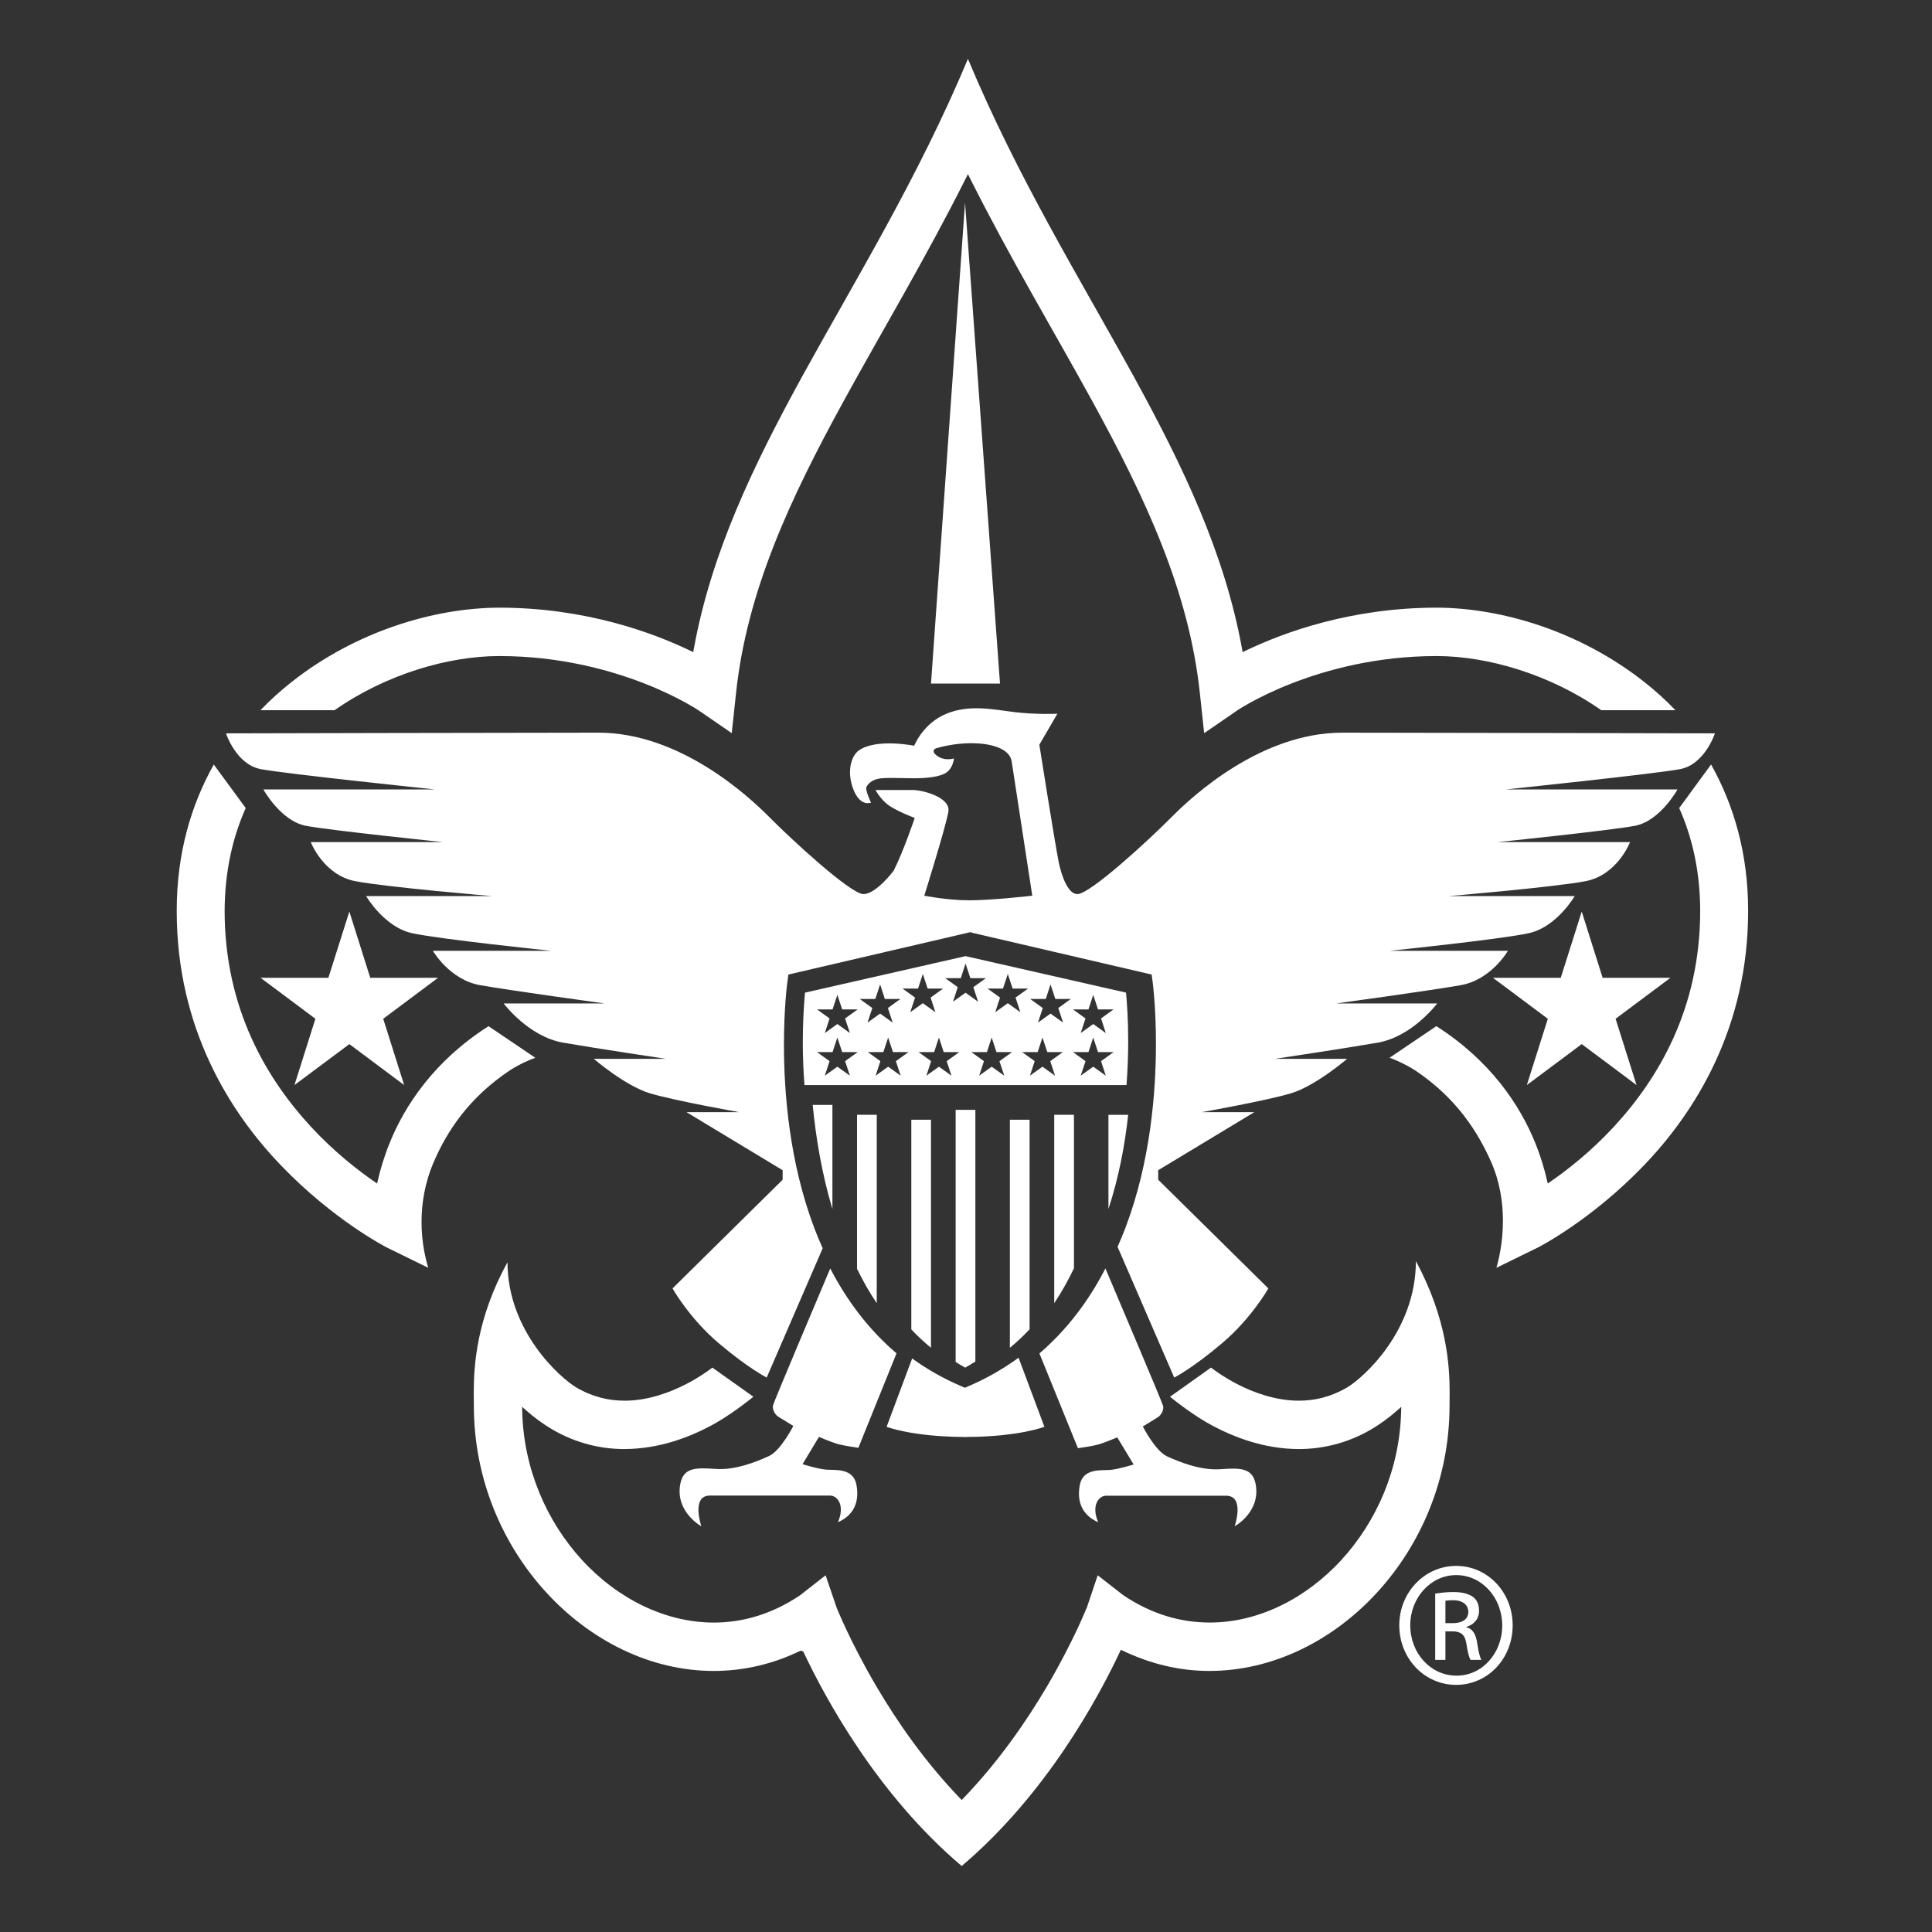
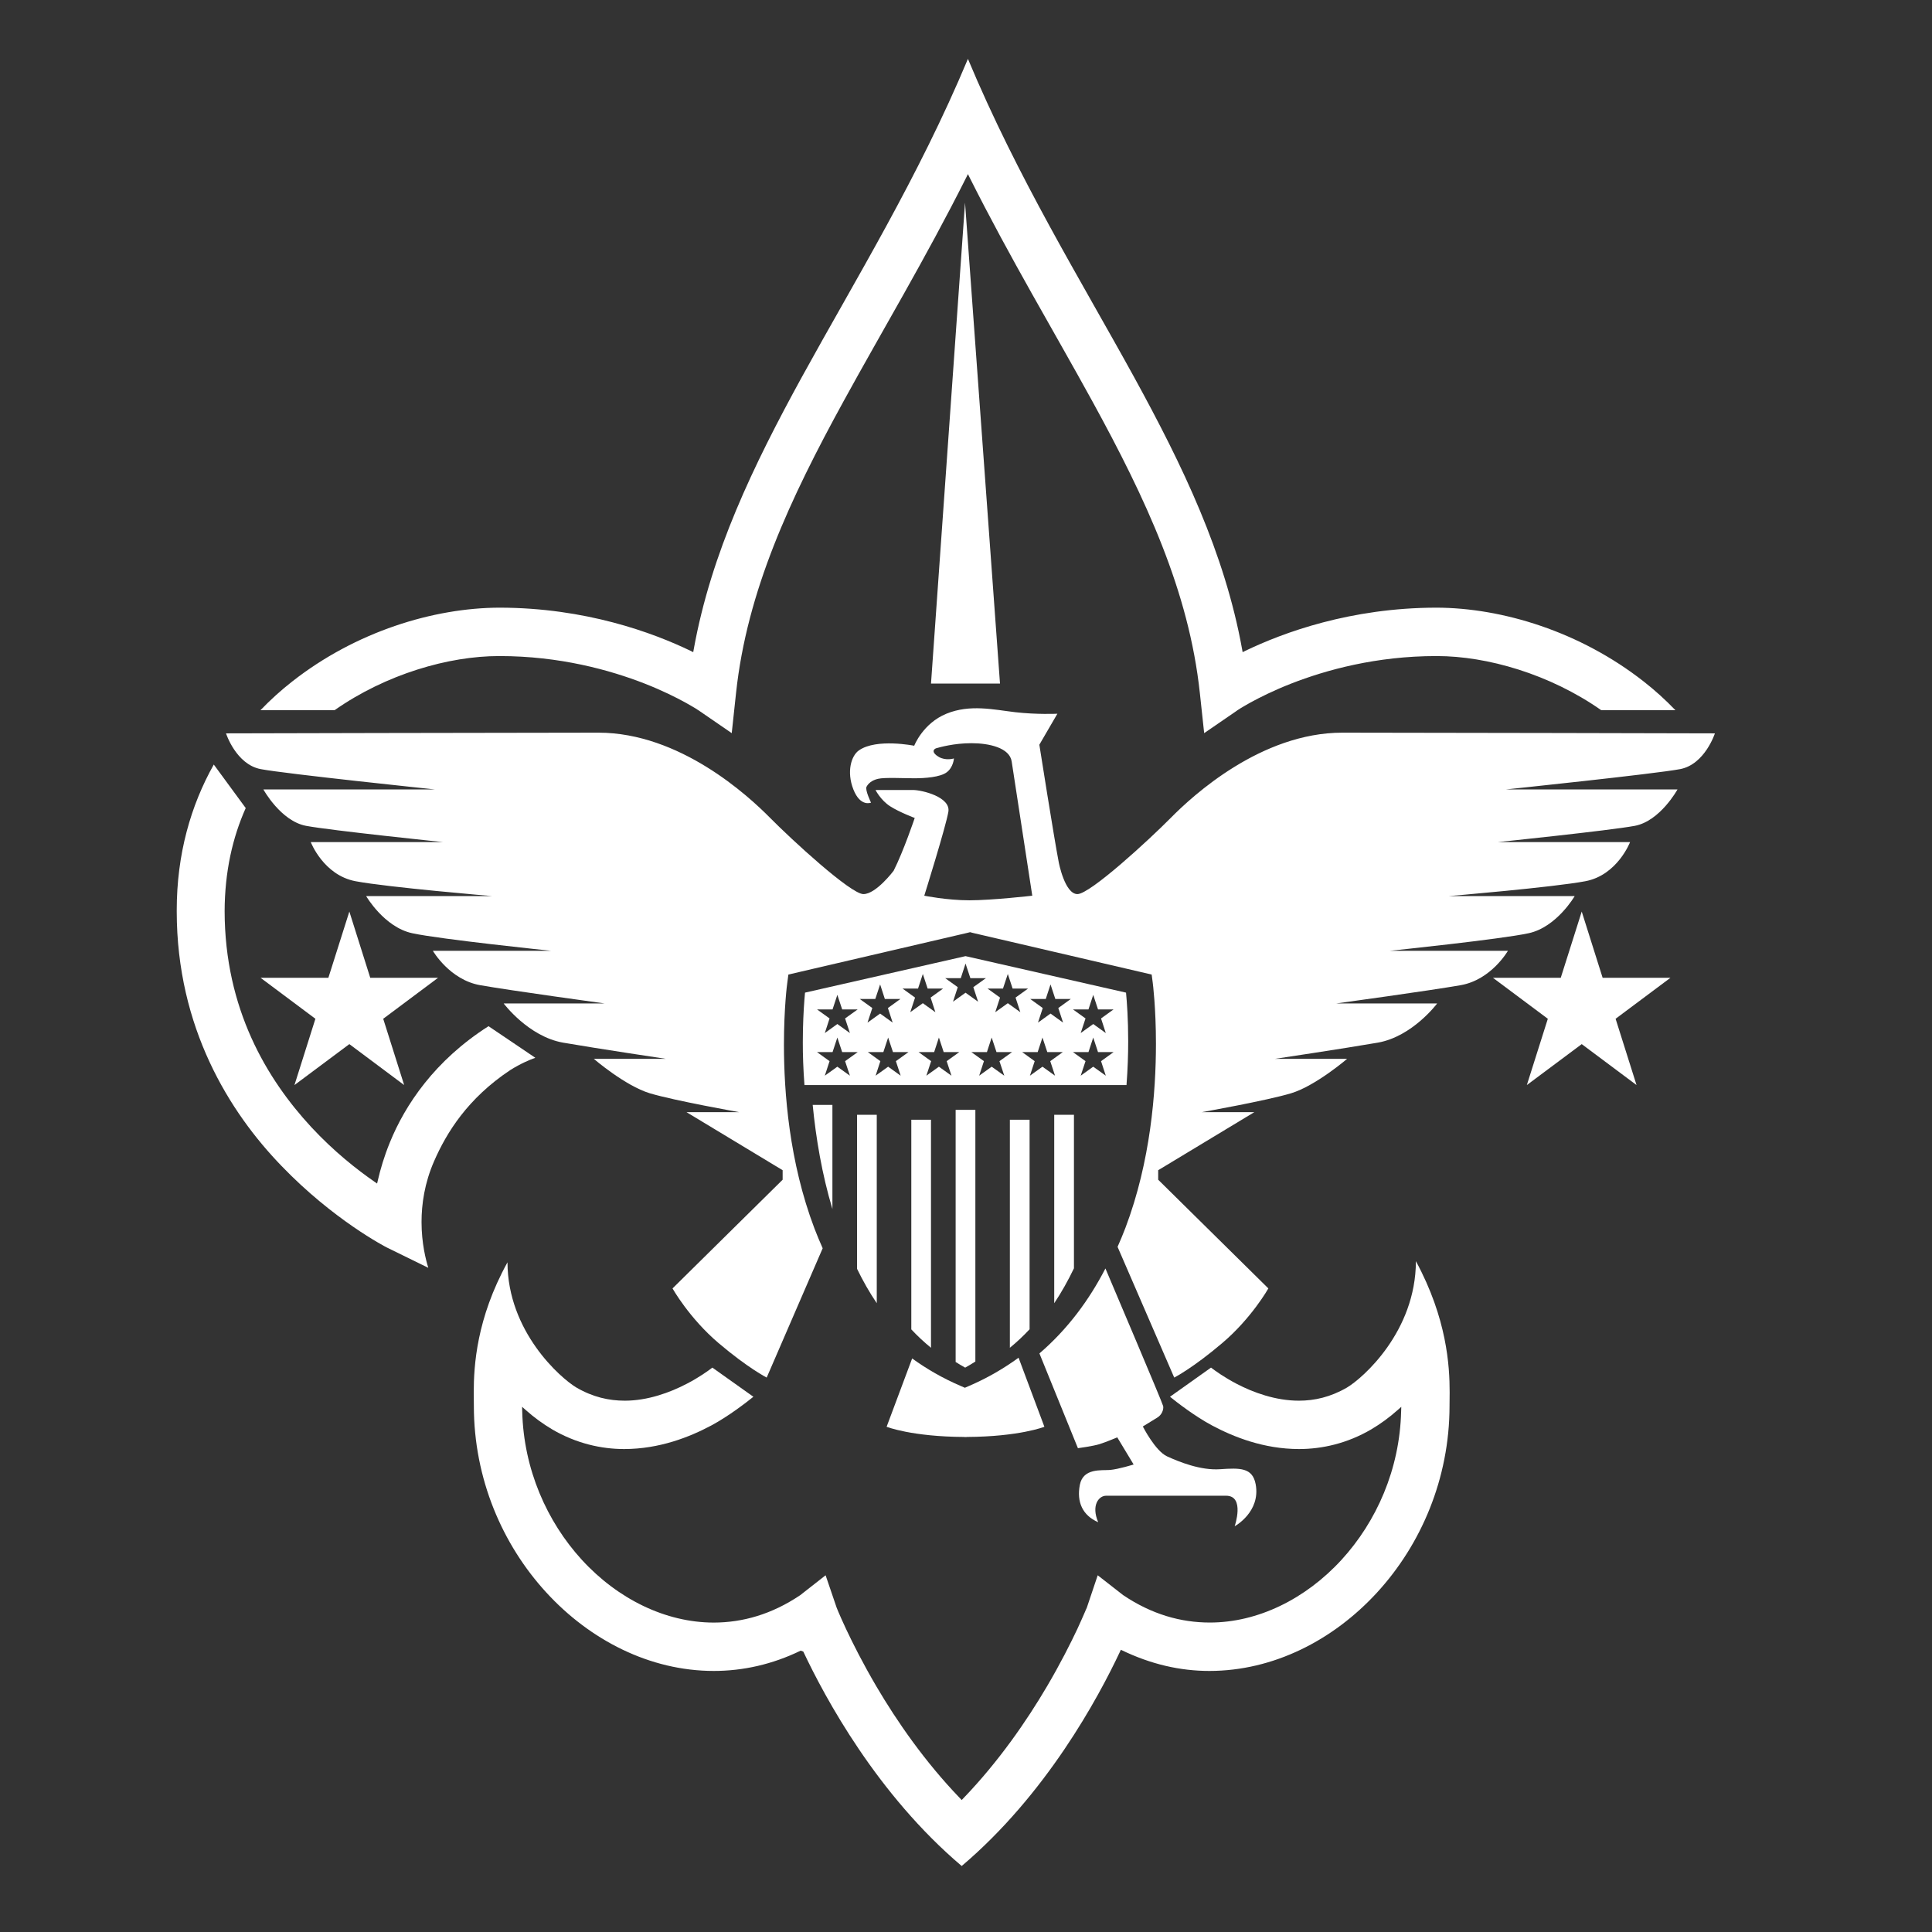
<svg xmlns="http://www.w3.org/2000/svg" width="1000" height="1000" viewBox="0 0 1000 1000" xml:space="preserve">
  <rect x="0" y="0" width="1000" height="1000" fill="#333333" stroke="none" />
  <desc>Created with Fabric.js 3.5.0</desc>
  <defs />
  <rect x="0" y="0" width="100%" height="100%" fill="rgba(255,255,255,0)" />
  <g transform="matrix(7.694 0 0 7.694 498.157 498.157)" id="680664">
    <g style="">
      <g transform="matrix(2.643 0 0 2.643 -0 -0)" id="Rectangle">
        <rect style="stroke: none; stroke-width: 1; stroke-dasharray: none; stroke-linecap: butt; stroke-dashoffset: 0; stroke-linejoin: miter; stroke-miterlimit: 4; is-custom-font: none; font-file-url: none; fill: none; fill-rule: evenodd; opacity: 1;" x="-24" y="-24" rx="0" ry="0" width="48" height="48" />
      </g>
      <g transform="matrix(2.643 0 0 2.643 33.202 44.599)" id="Fill-1">
-         <path style="stroke: none; stroke-width: 1; stroke-dasharray: none; stroke-linecap: butt; stroke-dashoffset: 0; stroke-linejoin: miter; stroke-miterlimit: 4; is-custom-font: none; font-file-url: none; fill: rgb(255,255,255); fill-rule: evenodd; opacity: 1;" transform=" translate(-32.564, -39.876)" d="M 32.295 39.819 L 32.482 39.819 C 32.696 39.819 32.878 39.739 32.878 39.53 C 32.878 39.383 32.774 39.235 32.482 39.235 C 32.398 39.235 32.34 39.242 32.295 39.248 L 32.295 39.819 Z M 32.295 40.753 L 32.035 40.753 L 32.035 39.067 C 32.172 39.047 32.301 39.027 32.496 39.027 C 32.742 39.027 32.904 39.08 33.001 39.155 C 33.098 39.228 33.151 39.342 33.151 39.503 C 33.151 39.726 33.008 39.859 32.832 39.913 L 32.832 39.926 C 32.975 39.954 33.073 40.088 33.105 40.336 C 33.144 40.598 33.183 40.699 33.208 40.753 L 32.936 40.753 C 32.897 40.699 32.859 40.544 32.826 40.323 C 32.788 40.108 32.683 40.028 32.476 40.028 L 32.295 40.028 L 32.295 40.753 Z M 32.567 38.596 C 31.925 38.596 31.4 39.168 31.4 39.873 C 31.4 40.591 31.925 41.155 32.573 41.155 C 33.222 41.162 33.741 40.591 33.741 39.88 C 33.741 39.168 33.222 38.596 32.573 38.596 L 32.567 38.596 Z M 32.573 38.362 C 33.37 38.362 34.007 39.034 34.007 39.873 C 34.007 40.726 33.37 41.39 32.567 41.39 C 31.769 41.39 31.121 40.726 31.121 39.873 C 31.121 39.034 31.769 38.362 32.567 38.362 L 32.573 38.362 Z" stroke-linecap="round" />
-       </g>
+         </g>
      <g transform="matrix(2.643 0 0 2.643 -41.247 2.413)" id="Fill-3">
        <polygon style="stroke: none; stroke-width: 1; stroke-dasharray: none; stroke-linecap: butt; stroke-dashoffset: 0; stroke-linejoin: miter; stroke-miterlimit: 4; is-custom-font: none; font-file-url: none; fill: rgb(255,255,255); fill-rule: evenodd; opacity: 1;" points="0.001,-2.208 0.533,-0.522 2.259,-0.522 0.863,0.521 1.396,2.208 0.001,1.166 -1.396,2.208 -0.863,0.521 -2.259,-0.522 -0.533,-0.522 " />
      </g>
      <g transform="matrix(2.643 0 0 2.643 41.659 2.413)" id="Fill-5">
        <polygon style="stroke: none; stroke-width: 1; stroke-dasharray: none; stroke-linecap: butt; stroke-dashoffset: 0; stroke-linejoin: miter; stroke-miterlimit: 4; is-custom-font: none; font-file-url: none; fill: rgb(255,255,255); fill-rule: evenodd; opacity: 1;" points="0.001,-2.208 0.533,-0.522 2.259,-0.522 0.863,0.521 1.396,2.208 0.001,1.166 -1.396,2.208 -0.862,0.521 -2.259,-0.522 -0.533,-0.522 " />
      </g>
      <g transform="matrix(2.643 0 0 2.643 -40.794 3.615)" id="Fill-7">
        <path style="stroke: none; stroke-width: 1; stroke-dasharray: none; stroke-linecap: butt; stroke-dashoffset: 0; stroke-linejoin: miter; stroke-miterlimit: 4; is-custom-font: none; font-file-url: none; fill: rgb(255,255,255); fill-rule: evenodd; opacity: 1;" transform=" translate(-4.564, -6.405)" d="M 7.936 6.66 C 6.564 7.534 5.812 8.666 5.424 9.621 C 5.28 9.974 5.183 10.304 5.117 10.592 L 5.1 10.665 L 5.038 10.622 C 4.586 10.31 4 9.848 3.427 9.231 C 2.295 8.009 1.222 6.222 1.219 3.728 C 1.223 2.731 1.419 1.862 1.756 1.108 L 0.943 0 C 0.358 1.041 -0 2.281 -0 3.708 L -0 3.731 L -0 3.736 C -0 6.701 1.346 8.851 2.666 10.216 C 3.989 11.591 5.304 12.27 5.344 12.291 L 6.403 12.81 C 6.342 12.612 6.231 12.189 6.231 11.644 C 6.231 11.19 6.307 10.655 6.549 10.1 C 6.868 9.366 7.408 8.497 8.486 7.779 C 8.754 7.61 8.995 7.51 9.127 7.464 C 8.828 7.265 8.119 6.78 7.936 6.66" stroke-linecap="round" />
      </g>
      <g transform="matrix(2.643 0 0 2.643 40.795 3.615)" id="Fill-10">
-         <path style="stroke: none; stroke-width: 1; stroke-dasharray: none; stroke-linecap: butt; stroke-dashoffset: 0; stroke-linejoin: miter; stroke-miterlimit: 4; is-custom-font: none; font-file-url: none; fill: rgb(255,255,255); fill-rule: evenodd; opacity: 1;" transform=" translate(-4.563, -6.406)" d="M 6.462 10.216 C 7.778 8.851 9.126 6.701 9.126 3.735 L 9.126 3.727 L 9.126 3.708 C 9.126 2.281 8.767 1.039 8.183 0 L 7.372 1.108 C 7.707 1.861 7.905 2.731 7.906 3.728 C 7.905 6.222 6.831 8.009 5.699 9.231 C 5.127 9.848 4.541 10.31 4.088 10.622 L 4.027 10.665 L 4.009 10.592 C 3.944 10.304 3.847 9.974 3.703 9.621 C 3.315 8.665 2.562 7.534 1.19 6.66 C 1.007 6.78 0.3 7.265 0 7.464 C 0.132 7.511 0.372 7.611 0.643 7.78 C 1.719 8.498 2.25 9.37 2.577 10.098 C 2.812 10.625 2.885 11.155 2.885 11.611 C 2.885 12.165 2.778 12.61 2.719 12.811 L 3.781 12.291 C 3.822 12.27 5.139 11.591 6.462 10.216" stroke-linecap="round" />
-       </g>
+         </g>
      <g transform="matrix(2.643 0 0 2.643 0.372 -38.105)" id="Fill-13">
        <path style="stroke: none; stroke-width: 1; stroke-dasharray: none; stroke-linecap: butt; stroke-dashoffset: 0; stroke-linejoin: miter; stroke-miterlimit: 4; is-custom-font: none; font-file-url: none; fill: rgb(255,255,255); fill-rule: evenodd; opacity: 1;" transform=" translate(-20.141, -8.581)" d="M 27.334 16.381 C 27.568 16.254 27.917 16.077 28.364 15.902 C 29.256 15.553 30.535 15.2 32.06 15.2 L 32.061 15.2 L 32.077 15.2 C 33.354 15.2 34.95 15.659 36.26 16.578 L 38.148 16.578 C 37.894 16.313 37.624 16.069 37.341 15.848 C 35.723 14.578 33.742 13.972 32.063 13.968 C 29.877 13.971 28.163 14.602 27.192 15.071 L 27.132 15.101 L 27.12 15.033 C 26.676 12.574 25.607 10.359 24.369 8.099 C 22.996 5.601 21.41 3.036 20.14 0 C 18.869 3.036 17.285 5.601 15.912 8.099 C 14.674 10.359 13.604 12.574 13.16 15.033 L 13.148 15.101 L 13.089 15.071 C 12.118 14.602 10.405 13.971 8.219 13.968 C 6.538 13.972 4.557 14.578 2.94 15.848 C 2.658 16.069 2.386 16.313 2.133 16.578 L 4.019 16.578 C 5.33 15.659 6.926 15.2 8.202 15.2 L 8.211 15.2 L 8.219 15.2 C 9.746 15.2 11.023 15.553 11.916 15.902 C 12.362 16.077 12.712 16.254 12.945 16.381 C 13.062 16.446 13.15 16.499 13.208 16.533 C 13.237 16.551 13.257 16.564 13.269 16.573 C 13.276 16.578 13.279 16.579 13.279 16.579 L 13.285 16.582 L 13.287 16.584 L 14.128 17.162 L 14.238 16.139 C 14.515 13.553 15.604 11.212 16.985 8.695 C 17.952 6.93 19.059 5.086 20.095 3.023 L 20.14 2.932 L 20.185 3.023 C 21.22 5.086 22.328 6.93 23.296 8.695 C 24.677 11.212 25.765 13.553 26.043 16.139 L 26.153 17.162 L 26.989 16.588 L 26.994 16.583 L 27 16.579 C 27 16.579 27.004 16.578 27.01 16.573 C 27.023 16.564 27.043 16.551 27.072 16.533 C 27.129 16.499 27.217 16.446 27.334 16.381" stroke-linecap="round" />
      </g>
      <g transform="matrix(2.643 0 0 2.643 -0.05 40.44)" id="Fill-15">
        <path style="stroke: none; stroke-width: 1; stroke-dasharray: none; stroke-linecap: butt; stroke-dashoffset: 0; stroke-linejoin: miter; stroke-miterlimit: 4; is-custom-font: none; font-file-url: none; fill: rgb(255,255,255); fill-rule: evenodd; opacity: 1;" transform=" translate(-12.42, -7.697)" d="M 0.003 3.683 C 0.003 5.537 0.728 7.214 1.846 8.432 C 2.962 9.65 4.487 10.429 6.108 10.43 C 6.851 10.43 7.601 10.264 8.322 9.913 L 8.388 9.937 C 8.948 11.125 10.272 13.576 12.42 15.395 C 14.57 13.573 15.891 11.125 16.45 9.937 L 16.471 9.891 C 17.237 10.264 17.988 10.43 18.725 10.43 C 20.353 10.429 21.877 9.65 22.994 8.432 C 24.111 7.214 24.836 5.537 24.837 3.683 C 24.837 3.593 24.84 3.475 24.84 3.335 C 24.84 2.666 24.771 1.459 23.981 0 C 23.978 1.79 22.634 2.975 22.226 3.217 C 21.805 3.461 21.399 3.551 21.002 3.551 C 20.412 3.551 19.843 3.344 19.415 3.12 C 19.11 2.961 18.879 2.795 18.766 2.709 L 17.722 3.451 C 17.887 3.585 18.346 3.943 18.793 4.182 C 19.341 4.474 20.107 4.78 21.002 4.782 C 21.593 4.782 22.232 4.64 22.846 4.28 C 23.077 4.143 23.302 3.981 23.521 3.785 L 23.609 3.707 L 23.605 3.825 C 23.57 5.296 22.978 6.629 22.088 7.601 C 21.171 8.602 19.953 9.198 18.737 9.198 C 17.998 9.198 17.256 8.99 16.528 8.499 L 15.882 7.995 L 15.604 8.822 C 15.591 8.846 15.576 8.885 15.555 8.933 C 15.512 9.032 15.449 9.177 15.364 9.361 C 15.192 9.725 14.934 10.24 14.589 10.826 C 14.072 11.705 13.359 12.739 12.467 13.666 C 12.464 13.669 12.448 13.685 12.42 13.716 C 12.38 13.674 12.378 13.67 12.373 13.666 C 11.48 12.739 10.767 11.705 10.25 10.826 C 9.906 10.24 9.647 9.725 9.476 9.361 C 9.39 9.177 9.326 9.032 9.284 8.933 C 9.264 8.885 9.248 8.846 9.238 8.822 L 8.956 7.995 L 8.309 8.502 C 7.584 8.99 6.842 9.198 6.108 9.199 C 4.886 9.198 3.668 8.602 2.751 7.601 C 1.862 6.629 1.27 5.296 1.234 3.825 L 1.231 3.707 L 1.319 3.785 C 1.539 3.981 1.764 4.143 1.994 4.28 C 2.608 4.64 3.247 4.782 3.831 4.782 C 4.733 4.78 5.499 4.474 6.047 4.182 C 6.493 3.943 6.952 3.585 7.118 3.451 L 6.074 2.709 C 5.961 2.795 5.731 2.961 5.425 3.119 C 4.996 3.344 4.427 3.551 3.846 3.551 C 3.44 3.551 3.035 3.461 2.614 3.217 C 2.206 2.975 0.862 1.79 0.859 0.029 C 0.069 1.459 0.001 2.666 0 3.335 C 0 3.475 0.003 3.593 0.003 3.683 Z" stroke-linecap="round" />
      </g>
      <g transform="matrix(2.643 0 0 2.643 0.206 -34.937)" id="Fill-18">
        <polygon style="stroke: none; stroke-width: 1; stroke-dasharray: none; stroke-linecap: butt; stroke-dashoffset: 0; stroke-linejoin: miter; stroke-miterlimit: 4; is-custom-font: none; font-file-url: none; fill: rgb(255,255,255); fill-rule: evenodd; opacity: 1;" points="-0.878,6.12 0.878,6.12 -0.012,-6.12 " />
      </g>
      <g transform="matrix(2.643 0 0 2.643 -9.411 13.085)" id="Fill-20">
        <path style="stroke: none; stroke-width: 1; stroke-dasharray: none; stroke-linecap: butt; stroke-dashoffset: 0; stroke-linejoin: miter; stroke-miterlimit: 4; is-custom-font: none; font-file-url: none; fill: rgb(255,255,255); fill-rule: evenodd; opacity: 1;" transform=" translate(-16.439, -27.951)" d="M 16.188 26.626 C 16.27 27.467 16.423 28.387 16.69 29.276 L 16.69 26.626 L 16.188 26.626 Z" stroke-linecap="round" />
      </g>
      <g transform="matrix(2.643 0 0 2.643 -6.427 16.586)" id="Fill-22">
        <path style="stroke: none; stroke-width: 1; stroke-dasharray: none; stroke-linecap: butt; stroke-dashoffset: 0; stroke-linejoin: miter; stroke-miterlimit: 4; is-custom-font: none; font-file-url: none; fill: rgb(255,255,255); fill-rule: evenodd; opacity: 1;" transform=" translate(-17.568, -29.276)" d="M 17.317 26.879 L 17.317 30.798 C 17.465 31.103 17.631 31.397 17.819 31.674 L 17.819 26.879 L 17.317 26.879 Z" stroke-linecap="round" />
      </g>
      <g transform="matrix(2.643 0 0 2.643 -2.779 18.253)" id="Fill-24">
        <path style="stroke: none; stroke-width: 1; stroke-dasharray: none; stroke-linecap: butt; stroke-dashoffset: 0; stroke-linejoin: miter; stroke-miterlimit: 4; is-custom-font: none; font-file-url: none; fill: rgb(255,255,255); fill-rule: evenodd; opacity: 1;" transform=" translate(-18.948, -29.907)" d="M 18.698 27.005 L 18.698 32.341 C 18.853 32.507 19.02 32.663 19.199 32.809 L 19.199 27.005 L 18.698 27.005 Z" stroke-linecap="round" />
      </g>
      <g transform="matrix(2.643 0 0 2.643 0.206 18.587)" id="Fill-26">
        <path style="stroke: none; stroke-width: 1; stroke-dasharray: none; stroke-linecap: butt; stroke-dashoffset: 0; stroke-linejoin: miter; stroke-miterlimit: 4; is-custom-font: none; font-file-url: none; fill: rgb(255,255,255); fill-rule: evenodd; opacity: 1;" transform=" translate(-20.078, -30.033)" d="M 19.827 26.752 L 19.827 33.17 C 19.905 33.219 19.987 33.268 20.07 33.314 C 20.158 33.265 20.245 33.213 20.329 33.159 L 20.329 26.752 L 19.827 26.752 Z" stroke-linecap="round" />
      </g>
      <g transform="matrix(2.643 0 0 2.643 3.854 18.253)" id="Fill-28">
-         <path style="stroke: none; stroke-width: 1; stroke-dasharray: none; stroke-linecap: butt; stroke-dashoffset: 0; stroke-linejoin: miter; stroke-miterlimit: 4; is-custom-font: none; font-file-url: none; fill: rgb(255,255,255); fill-rule: evenodd; opacity: 1;" transform=" translate(-21.458, -29.907)" d="M 21.207 27.005 L 21.207 32.809 C 21.387 32.662 21.554 32.504 21.709 32.338 L 21.709 27.005 L 21.207 27.005 Z" stroke-linecap="round" />
+         <path style="stroke: none; stroke-width: 1; stroke-dasharray: none; stroke-linecap: butt; stroke-dashoffset: 0; stroke-linejoin: miter; stroke-miterlimit: 4; is-custom-font: none; font-file-url: none; fill: rgb(255,255,255); fill-rule: evenodd; opacity: 1;" transform=" translate(-21.458, -29.907)" d="M 21.207 27.005 L 21.207 32.809 C 21.387 32.662 21.554 32.504 21.709 32.338 L 21.709 27.005 Z" stroke-linecap="round" />
      </g>
      <g transform="matrix(2.643 0 0 2.643 6.838 16.586)" id="Fill-30">
        <path style="stroke: none; stroke-width: 1; stroke-dasharray: none; stroke-linecap: butt; stroke-dashoffset: 0; stroke-linejoin: miter; stroke-miterlimit: 4; is-custom-font: none; font-file-url: none; fill: rgb(255,255,255); fill-rule: evenodd; opacity: 1;" transform=" translate(-22.588, -29.276)" d="M 22.337 26.879 L 22.337 31.674 C 22.525 31.393 22.691 31.095 22.839 30.786 L 22.839 26.879 L 22.337 26.879 Z" stroke-linecap="round" />
      </g>
      <g transform="matrix(2.643 0 0 2.643 10.486 13.418)" id="Fill-32">
-         <path style="stroke: none; stroke-width: 1; stroke-dasharray: none; stroke-linecap: butt; stroke-dashoffset: 0; stroke-linejoin: miter; stroke-miterlimit: 4; is-custom-font: none; font-file-url: none; fill: rgb(255,255,255); fill-rule: evenodd; opacity: 1;" transform=" translate(-23.968, -28.077)" d="M 24.219 26.879 L 23.717 26.879 L 23.717 29.276 C 23.982 28.469 24.136 27.639 24.219 26.879" stroke-linecap="round" />
-       </g>
+         </g>
      <g transform="matrix(2.643 0 0 2.643 -11.732 29.258)" id="Fill-34">
-         <path style="stroke: none; stroke-width: 1; stroke-dasharray: none; stroke-linecap: butt; stroke-dashoffset: 0; stroke-linejoin: miter; stroke-miterlimit: 4; is-custom-font: none; font-file-url: none; fill: rgb(255,255,255); fill-rule: evenodd; opacity: 1;" transform=" translate(-15.56, -34.071)" d="M 16.798 35.251 C 16.966 35.303 17.35 35.355 17.35 35.355 L 18.321 32.951 C 17.596 32.333 17.047 31.586 16.634 30.79 C 16.424 31.287 15.191 34.199 15.176 34.278 C 15.159 34.365 15.209 34.504 15.326 34.573 C 15.444 34.643 15.694 34.799 15.694 34.799 C 15.694 34.799 15.376 35.426 15.076 35.564 C 14.775 35.703 14.222 35.929 13.721 35.893 C 13.219 35.859 12.898 35.849 12.817 36.276 C 12.684 36.988 13.353 37.352 13.353 37.352 C 13.353 37.352 13.086 36.571 13.57 36.571 L 16.631 36.571 C 16.815 36.571 17.015 36.814 16.831 37.249 C 17.234 37.073 17.384 36.729 17.3 36.292 C 17.216 35.859 16.748 35.929 16.531 35.911 C 16.313 35.893 15.929 35.772 15.929 35.772 L 16.347 35.077 C 16.347 35.077 16.631 35.2 16.798 35.251" stroke-linecap="round" />
-       </g>
+         </g>
      <g transform="matrix(2.643 0 0 2.643 0.538 5.414)" id="Fill-36">
        <path style="stroke: none; stroke-width: 1; stroke-dasharray: none; stroke-linecap: butt; stroke-dashoffset: 0; stroke-linejoin: miter; stroke-miterlimit: 4; is-custom-font: none; font-file-url: none; fill: rgb(255,255,255); fill-rule: evenodd; opacity: 1;" transform=" translate(-20.203, -25.049)" d="M 22.451 20.452 C 22.451 20.452 22.604 21.261 22.926 21.261 C 23.249 21.261 24.753 19.877 25.305 19.318 C 25.857 18.759 27.598 17.152 29.671 17.152 C 31.743 17.152 39.152 17.17 39.152 17.17 C 39.152 17.17 38.897 17.96 38.267 18.08 C 37.639 18.2 33.833 18.597 33.833 18.597 L 38.2 18.597 C 38.2 18.597 37.758 19.403 37.112 19.524 C 36.467 19.644 33.629 19.937 33.629 19.937 L 36.993 19.937 C 36.993 19.937 36.671 20.779 35.856 20.933 C 35.039 21.088 32.373 21.312 32.373 21.312 L 35.583 21.312 C 35.583 21.312 35.125 22.103 34.411 22.257 C 33.698 22.412 30.878 22.704 30.878 22.704 L 33.884 22.704 C 33.884 22.704 33.461 23.444 32.678 23.58 C 31.896 23.718 29.518 24.044 29.518 24.044 L 32.083 24.044 C 32.083 24.044 31.456 24.887 30.572 25.042 C 29.688 25.195 27.955 25.454 27.955 25.454 L 29.791 25.454 C 29.791 25.454 28.991 26.141 28.364 26.331 C 27.735 26.52 26.087 26.812 26.087 26.812 L 27.428 26.812 L 24.982 28.289 L 24.982 28.531 L 27.786 31.298 C 27.786 31.298 27.361 32.054 26.612 32.689 C 25.865 33.325 25.39 33.567 25.39 33.567 L 23.948 30.24 C 24.018 30.08 24.087 29.918 24.149 29.754 C 24.79 28.06 24.924 26.295 24.925 25.077 C 24.925 24.145 24.845 23.533 24.844 23.522 L 24.816 23.309 L 20.26 22.248 L 20.194 22.23 L 20.124 22.248 L 15.569 23.309 L 15.541 23.522 C 15.538 23.533 15.456 24.154 15.456 25.1 C 15.457 26.319 15.591 28.08 16.232 29.77 C 16.296 29.939 16.368 30.108 16.442 30.276 L 15.017 33.567 C 15.017 33.567 14.541 33.325 13.792 32.689 C 13.045 32.054 12.62 31.298 12.62 31.298 L 15.423 28.531 L 15.423 28.289 L 12.977 26.812 L 14.32 26.812 C 14.32 26.812 12.672 26.52 12.043 26.331 C 11.414 26.141 10.616 25.454 10.616 25.454 L 12.45 25.454 C 12.45 25.454 10.717 25.195 9.834 25.042 C 8.951 24.887 8.322 24.044 8.322 24.044 L 10.888 24.044 C 10.888 24.044 8.509 23.718 7.727 23.58 C 6.946 23.444 6.52 22.704 6.52 22.704 L 9.528 22.704 C 9.528 22.704 6.708 22.412 5.995 22.257 C 5.28 22.103 4.822 21.312 4.822 21.312 L 8.033 21.312 C 8.033 21.312 5.366 21.088 4.551 20.933 C 3.735 20.779 3.412 19.937 3.412 19.937 L 6.775 19.937 C 6.775 19.937 3.939 19.644 3.293 19.524 C 2.648 19.403 2.206 18.597 2.206 18.597 L 6.572 18.597 C 6.572 18.597 2.767 18.2 2.138 18.08 C 1.51 17.96 1.255 17.17 1.255 17.17 C 1.255 17.17 8.663 17.152 10.734 17.152 C 12.807 17.152 14.549 18.759 15.101 19.318 C 15.653 19.877 17.157 21.261 17.479 21.261 C 17.802 21.261 18.248 20.667 18.248 20.667 C 18.503 20.163 18.785 19.323 18.785 19.323 C 18.785 19.323 18.4 19.18 18.158 19.025 C 17.916 18.869 17.787 18.611 17.787 18.611 L 18.734 18.611 C 18.976 18.611 19.706 18.792 19.641 19.167 C 19.578 19.543 19.028 21.302 19.028 21.302 C 19.028 21.302 19.604 21.419 20.179 21.419 C 20.755 21.419 21.777 21.302 21.777 21.302 C 21.777 21.302 21.305 18.235 21.253 17.887 C 21.202 17.536 20.677 17.42 20.23 17.42 C 19.783 17.42 19.425 17.523 19.334 17.548 C 19.246 17.576 19.219 17.667 19.399 17.77 C 19.578 17.874 19.783 17.808 19.783 17.808 C 19.783 17.808 19.77 18.029 19.604 18.157 C 19.438 18.287 19.041 18.313 18.772 18.313 C 18.503 18.313 18.018 18.287 17.85 18.327 C 17.685 18.365 17.595 18.455 17.557 18.532 C 17.518 18.611 17.672 18.933 17.672 18.933 C 17.672 18.933 17.403 19.051 17.224 18.598 C 17.045 18.144 17.17 17.736 17.366 17.602 C 17.812 17.291 18.772 17.485 18.772 17.485 C 18.772 17.485 18.99 16.917 19.591 16.67 C 20.192 16.424 20.793 16.566 21.342 16.631 C 21.893 16.695 22.416 16.67 22.416 16.67 L 21.957 17.459 C 21.957 17.459 22.331 19.836 22.451 20.452" stroke-linecap="round" />
      </g>
      <g transform="matrix(2.643 0 0 2.643 0.206 29.258)" id="Fill-38">
        <path style="stroke: none; stroke-width: 1; stroke-dasharray: none; stroke-linecap: butt; stroke-dashoffset: 0; stroke-linejoin: miter; stroke-miterlimit: 4; is-custom-font: none; font-file-url: none; fill: rgb(255,255,255); fill-rule: evenodd; opacity: 1;" transform=" translate(-20.078, -34.071)" d="M 21.429 33.062 C 21.055 33.334 20.64 33.577 20.179 33.776 L 20.062 33.827 L 19.944 33.776 C 19.493 33.582 19.087 33.346 18.72 33.081 L 18.07 34.82 C 18.07 34.82 18.71 35.073 20.048 35.079 C 20.048 35.081 20.048 35.081 20.049 35.081 L 20.078 35.081 L 20.107 35.081 L 20.107 35.079 C 21.447 35.073 22.086 34.82 22.086 34.82 L 21.429 33.063 L 21.429 33.062 Z" stroke-linecap="round" />
      </g>
      <g transform="matrix(2.643 0 0 2.643 12.476 29.258)" id="Fill-40">
        <path style="stroke: none; stroke-width: 1; stroke-dasharray: none; stroke-linecap: butt; stroke-dashoffset: 0; stroke-linejoin: miter; stroke-miterlimit: 4; is-custom-font: none; font-file-url: none; fill: rgb(255,255,255); fill-rule: evenodd; opacity: 1;" transform=" translate(-24.721, -34.071)" d="M 26.562 35.9 C 26.062 35.936 25.511 35.711 25.209 35.573 C 24.908 35.435 24.592 34.812 24.592 34.812 C 24.592 34.812 24.842 34.657 24.959 34.587 C 25.076 34.518 25.126 34.38 25.11 34.294 C 25.094 34.213 23.802 31.172 23.64 30.79 C 23.23 31.586 22.682 32.333 21.96 32.953 L 22.94 35.365 C 22.94 35.365 23.323 35.314 23.489 35.262 C 23.657 35.21 23.941 35.089 23.941 35.089 L 24.358 35.78 C 24.358 35.78 23.974 35.9 23.757 35.919 C 23.54 35.936 23.072 35.866 22.989 36.298 C 22.905 36.732 23.055 37.075 23.456 37.249 C 23.272 36.817 23.473 36.575 23.657 36.575 L 26.712 36.575 C 27.198 36.575 26.93 37.352 26.93 37.352 C 26.93 37.352 27.597 36.99 27.464 36.281 C 27.384 35.856 27.063 35.866 26.562 35.9" stroke-linecap="round" />
      </g>
      <g transform="matrix(2.643 0 0 2.643 0.206 3.913)" id="Fill-42">
        <path style="stroke: none; stroke-width: 1; stroke-dasharray: none; stroke-linecap: butt; stroke-dashoffset: 0; stroke-linejoin: miter; stroke-miterlimit: 4; is-custom-font: none; font-file-url: none; fill: rgb(255,255,255); fill-rule: evenodd; opacity: 1;" transform=" translate(-20.078, -24.481)" d="M 23.528 24.426 L 23.649 24.798 L 23.329 24.568 L 23.01 24.798 L 23.133 24.426 L 22.813 24.196 L 23.208 24.196 L 23.329 23.826 L 23.451 24.196 L 23.847 24.196 L 23.528 24.426 Z M 23.649 25.883 L 23.329 25.654 L 23.01 25.883 L 23.133 25.513 L 22.813 25.283 L 23.208 25.283 L 23.329 24.912 L 23.451 25.283 L 23.847 25.283 L 23.528 25.513 L 23.649 25.883 Z M 22.562 24.532 L 22.242 24.302 L 21.923 24.532 L 22.044 24.161 L 21.725 23.93 L 22.121 23.93 L 22.242 23.56 L 22.364 23.93 L 22.759 23.93 L 22.44 24.161 L 22.562 24.532 Z M 22.357 25.883 L 22.037 25.654 L 21.718 25.883 L 21.839 25.513 L 21.521 25.283 L 21.915 25.283 L 22.037 24.912 L 22.16 25.283 L 22.554 25.283 L 22.235 25.513 L 22.357 25.883 Z M 21.155 24.038 L 20.835 24.267 L 20.957 23.895 L 20.638 23.665 L 21.032 23.665 L 21.155 23.294 L 21.277 23.665 L 21.671 23.665 L 21.352 23.895 L 21.474 24.267 L 21.155 24.038 Z M 21.065 25.883 L 20.744 25.654 L 20.426 25.883 L 20.547 25.513 L 20.228 25.283 L 20.623 25.283 L 20.744 24.912 L 20.867 25.283 L 21.263 25.283 L 20.942 25.513 L 21.065 25.883 Z M 19.76 24 L 19.881 23.63 L 19.562 23.401 L 19.958 23.401 L 20.079 23.029 L 20.202 23.401 L 20.597 23.401 L 20.277 23.63 L 20.399 24 L 20.079 23.771 L 19.76 24 Z M 19.721 25.883 L 19.401 25.654 L 19.082 25.883 L 19.203 25.513 L 18.884 25.283 L 19.28 25.283 L 19.401 24.912 L 19.523 25.283 L 19.919 25.283 L 19.599 25.513 L 19.721 25.883 Z M 18.475 23.665 L 18.87 23.665 L 18.992 23.294 L 19.114 23.665 L 19.508 23.665 L 19.19 23.895 L 19.311 24.267 L 18.992 24.038 L 18.672 24.267 L 18.794 23.895 L 18.475 23.665 Z M 18.428 25.883 L 18.109 25.654 L 17.79 25.883 L 17.911 25.513 L 17.592 25.283 L 17.987 25.283 L 18.109 24.912 L 18.232 25.283 L 18.626 25.283 L 18.306 25.513 L 18.428 25.883 Z M 17.386 23.93 L 17.782 23.93 L 17.905 23.56 L 18.025 23.93 L 18.422 23.93 L 18.103 24.161 L 18.224 24.532 L 17.905 24.302 L 17.584 24.532 L 17.706 24.161 L 17.386 23.93 Z M 17.013 24.426 L 17.136 24.798 L 16.816 24.568 L 16.497 24.798 L 16.618 24.426 L 16.299 24.196 L 16.694 24.196 L 16.816 23.826 L 16.939 24.196 L 17.334 24.196 L 17.013 24.426 Z M 17.136 25.883 L 16.816 25.654 L 16.497 25.883 L 16.618 25.513 L 16.299 25.283 L 16.694 25.283 L 16.816 24.912 L 16.939 25.283 L 17.334 25.283 L 17.013 25.513 L 17.136 25.883 Z M 24.164 23.769 L 20.079 22.84 L 15.993 23.769 C 15.989 23.823 15.984 23.885 15.977 23.958 C 15.958 24.214 15.937 24.582 15.937 25.029 C 15.936 25.356 15.949 25.727 15.979 26.121 L 24.176 26.121 C 24.207 25.717 24.219 25.339 24.219 25.007 C 24.219 24.447 24.187 24.011 24.164 23.769 L 24.164 23.769 Z" stroke-linecap="round" />
      </g>
    </g>
  </g>
</svg>